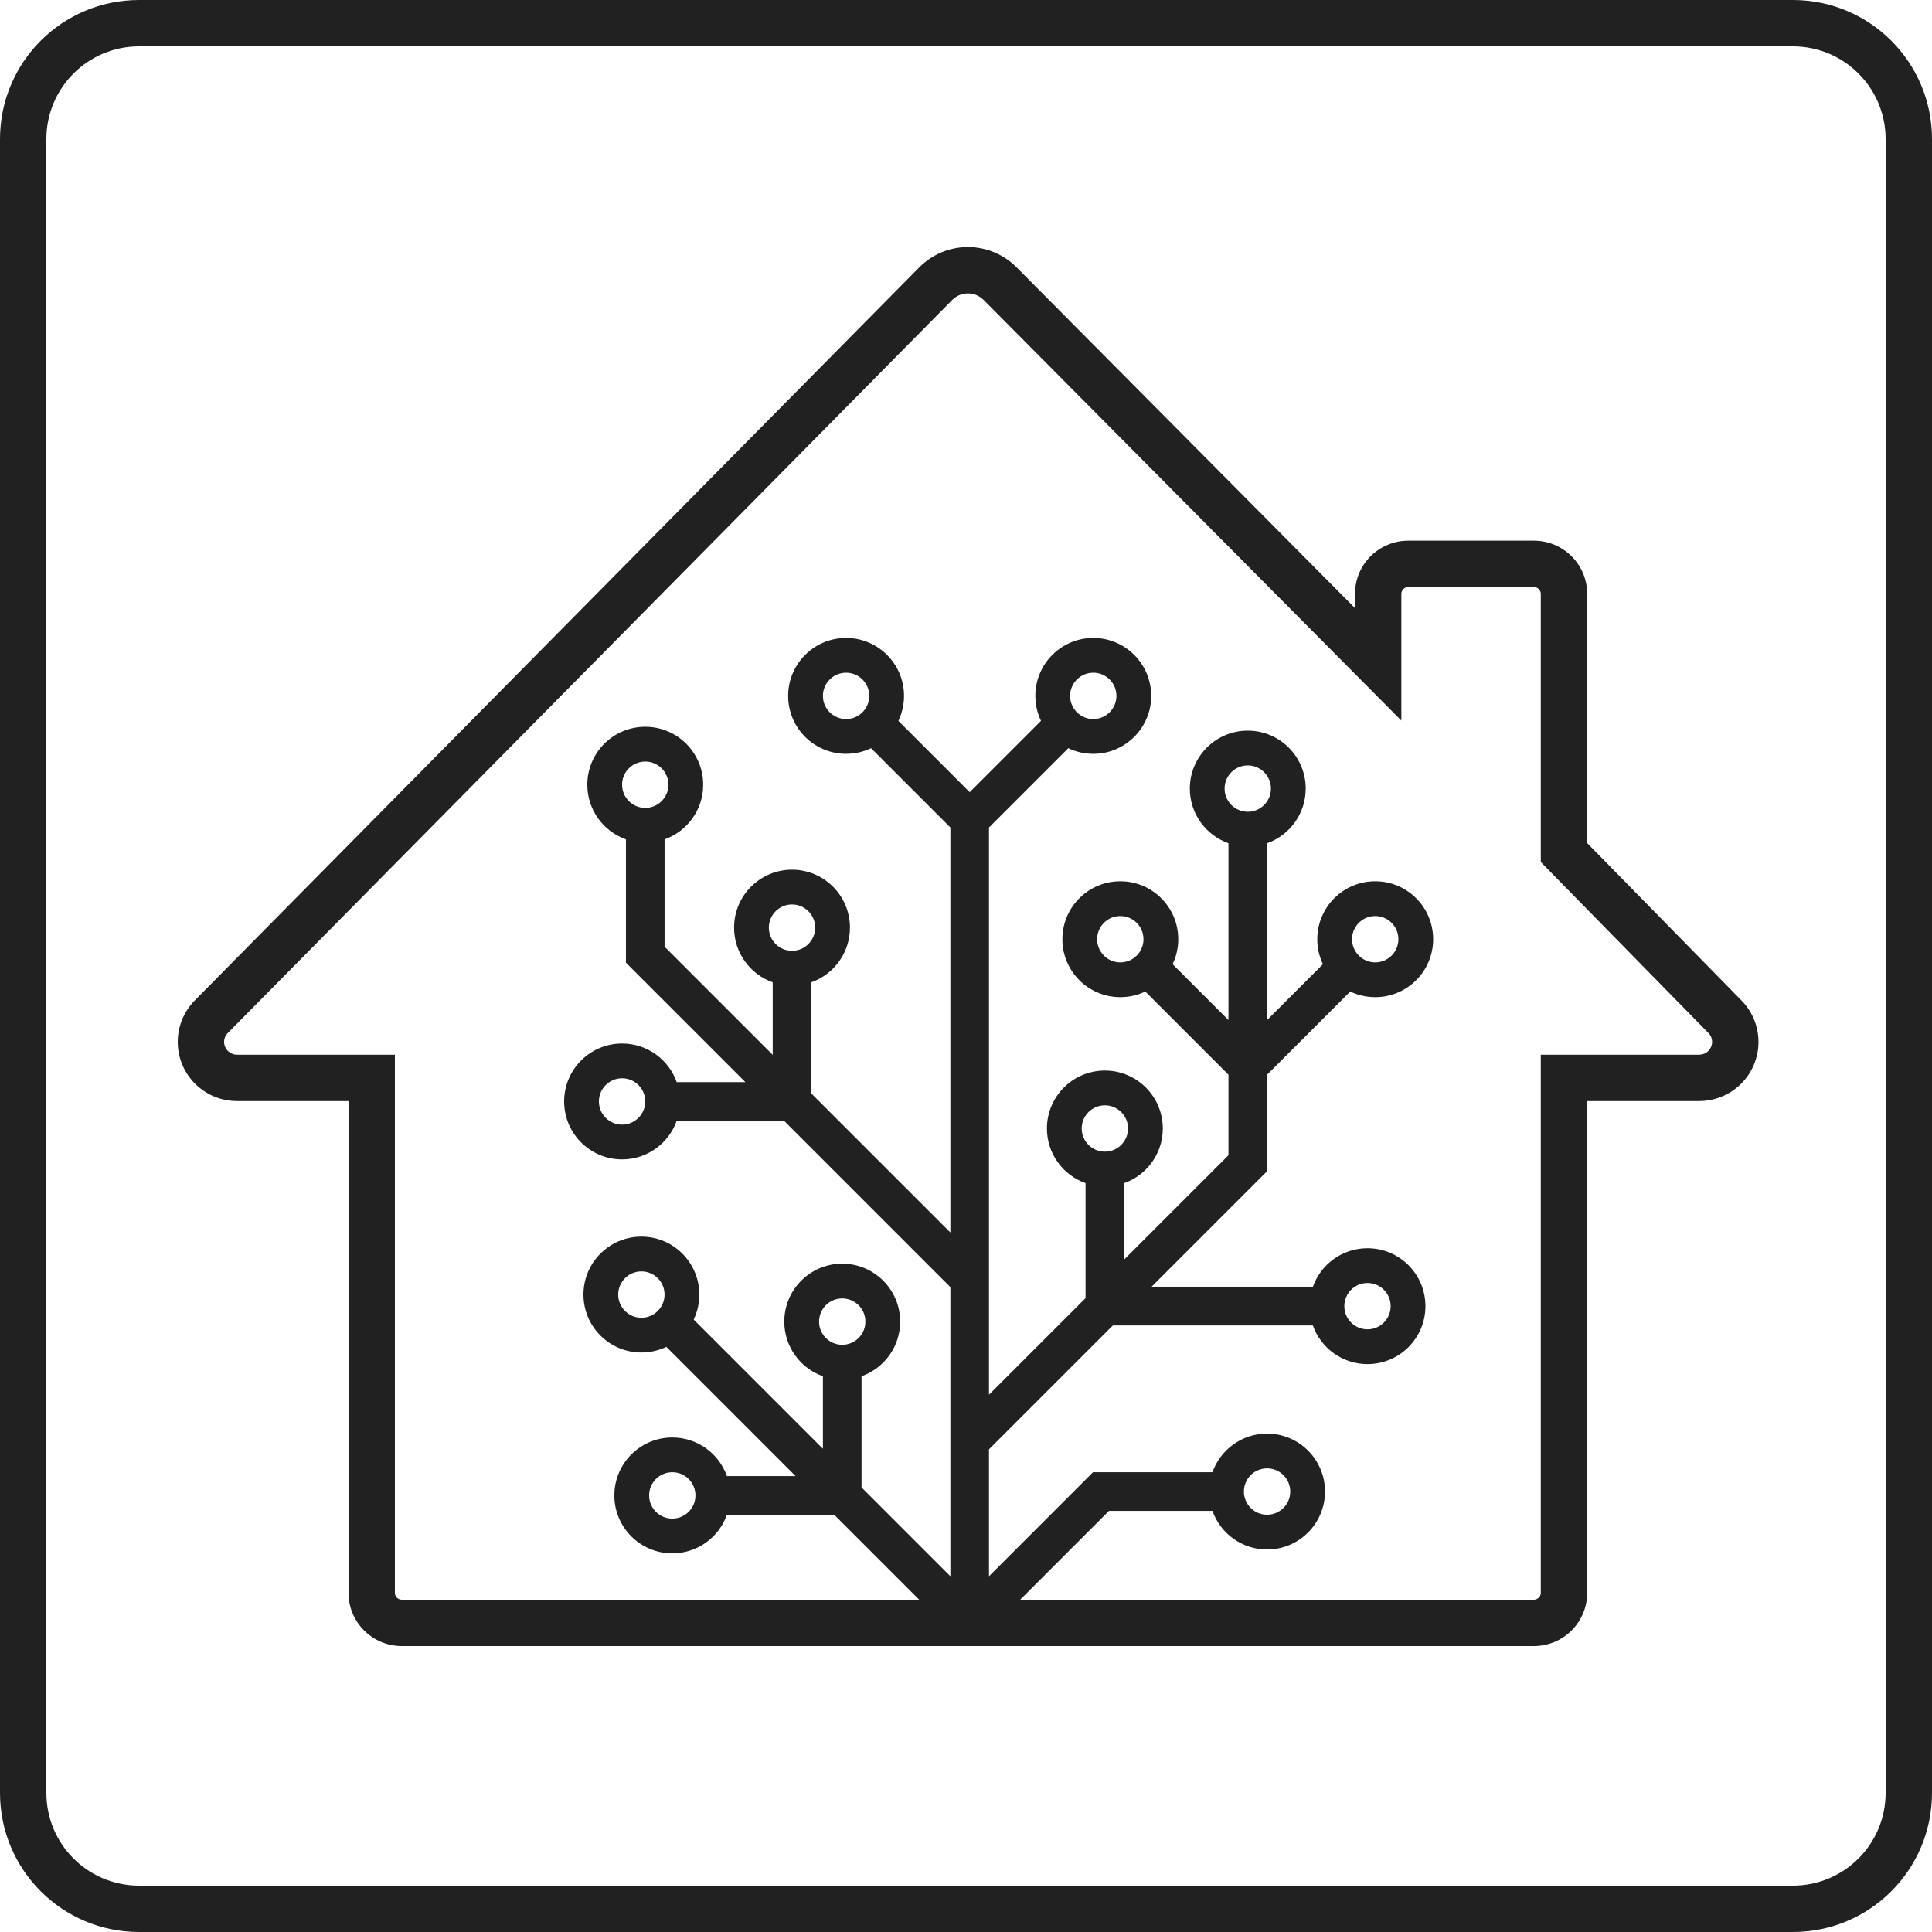
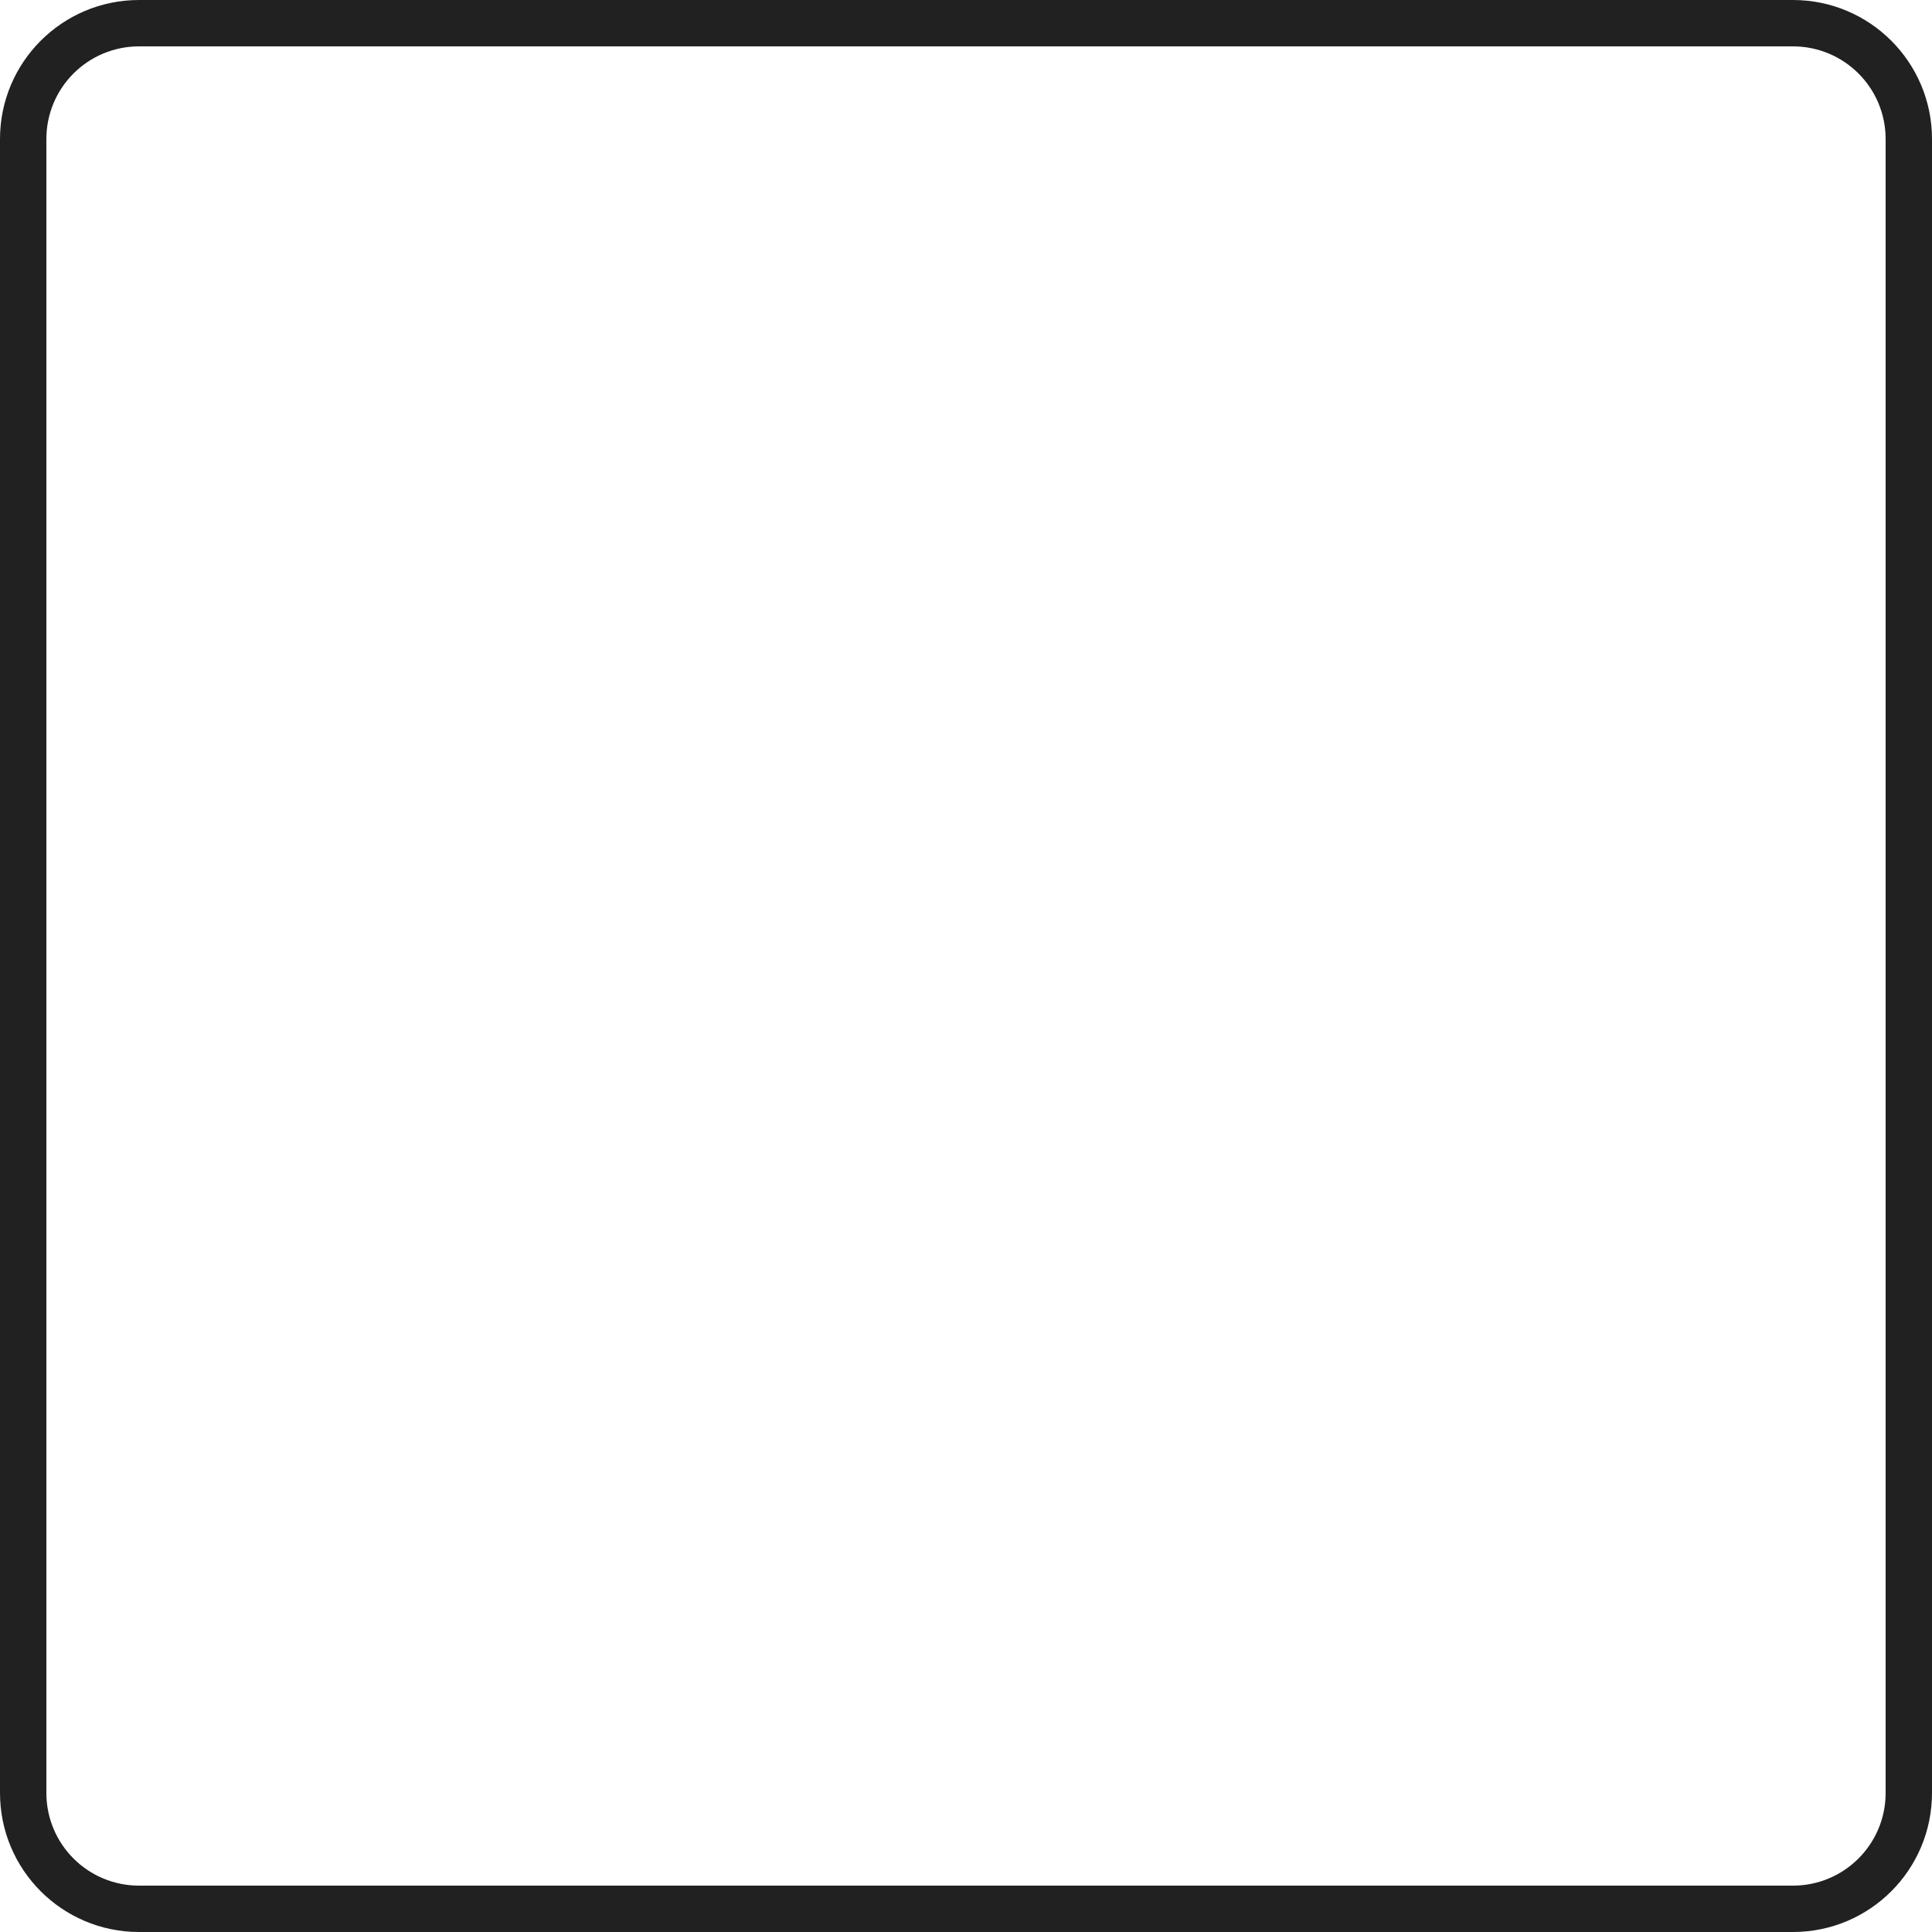
<svg xmlns="http://www.w3.org/2000/svg" fill="none" height="500" style="fill: none;" viewBox="0 0 500 500" width="500">
  <path clip-rule="evenodd" d="M464 12H36C22.727 12 12 22.727 12 36V464C12 477.273 22.727 488 36 488H464C477.273 488 488 477.273 488 464V36C488 22.727 477.273 12 464 12ZM464 0H36C16.1 0 0 16.1 0 36V464C0 483.9 16.1 500 36 500H464C483.9 500 500 483.9 500 464V36C500 16.1 483.9 0 464 0Z" fill="#212121" fill-rule="evenodd" />
-   <path clip-rule="evenodd" d="M254.507 77.568C252.261 75.371 248.638 75.402 246.43 77.636L58.952 267.338C58.339 267.959 58 268.788 58 269.646C58 271.444 59.474 272.955 61.357 272.955H102.198V412.243C102.198 413.184 102.973 414 103.995 414H396.961C397.983 414 398.758 413.184 398.758 412.243V272.955H439.733C440.619 272.955 441.463 272.61 442.088 272.004C443.401 270.73 443.426 268.652 442.147 267.347L398.758 223.092V153.681C398.758 152.74 397.983 151.924 396.961 151.924H364.468C363.446 151.924 362.671 152.74 362.671 153.681V186.487L254.566 77.626C254.547 77.606 254.527 77.587 254.507 77.568ZM237.895 69.201C244.745 62.27 255.932 62.176 262.898 68.989C262.959 69.049 263.02 69.109 263.081 69.17L350.671 157.373V153.681C350.671 146.054 356.878 139.924 364.468 139.924H396.961C404.552 139.924 410.758 146.054 410.758 153.681V218.191L450.716 258.946C456.653 265.002 456.53 274.711 450.445 280.616C447.574 283.401 443.73 284.955 439.733 284.955H410.758V412.243C410.758 419.87 404.552 426 396.961 426H103.995C96.404 426 90.198 419.87 90.198 412.243V284.955H61.357C52.905 284.955 46 278.13 46 269.646C46 265.621 47.59 261.763 50.417 258.903L237.895 69.201Z" fill="#212121" fill-rule="evenodd" />
-   <path d="M303.468 249.534C304.405 247.577 304.929 245.384 304.929 243.069C304.929 234.788 298.217 228.075 289.936 228.075C281.655 228.075 274.943 234.788 274.943 243.069C274.943 251.35 281.655 258.063 289.936 258.063C292.251 258.063 294.443 257.539 296.4 256.602L317.924 278.127V298.976L290.936 325.966V306.191C296.759 304.133 300.931 298.579 300.931 292.05C300.931 283.769 294.218 277.056 285.938 277.056C277.657 277.056 270.944 283.769 270.944 292.05C270.944 298.579 275.117 304.133 280.94 306.191V335.962L255.951 360.952V214.152L276.475 193.627C278.432 194.564 280.624 195.088 282.939 195.088C291.22 195.088 297.932 188.375 297.932 180.094C297.932 171.813 291.22 165.1 282.939 165.1C274.659 165.1 267.946 171.813 267.946 180.094C267.946 182.409 268.47 184.601 269.407 186.559L250.953 205.013L232.5 186.559C233.436 184.601 233.961 182.409 233.961 180.094C233.961 171.813 227.248 165.1 218.968 165.1C210.687 165.1 203.974 171.813 203.974 180.094C203.974 188.375 210.687 195.088 218.968 195.088C221.282 195.088 223.474 194.564 225.432 193.627L245.956 214.152V318.969L209.972 282.983V254.211C215.795 252.153 219.967 246.599 219.967 240.071C219.967 231.79 213.254 225.076 204.974 225.076C196.693 225.076 189.98 231.79 189.98 240.071C189.98 246.599 194.153 252.153 199.976 254.211V272.987L171.988 244.998V217.226C177.812 215.168 181.984 209.614 181.984 203.085C181.984 194.804 175.271 188.091 166.991 188.091C158.71 188.091 151.997 194.804 151.997 203.085C151.997 209.614 156.17 215.168 161.993 217.226V249.138L192.908 280.055H175.134C173.075 274.231 167.522 270.059 160.993 270.059C152.713 270.059 146 276.772 146 285.053C146 293.334 152.713 300.047 160.993 300.047C167.522 300.047 173.075 295.875 175.134 290.051H202.904L245.956 333.105V407.934L222.966 384.943V356.171C228.789 354.113 232.961 348.559 232.961 342.031C232.961 333.75 226.249 327.036 217.968 327.036C209.687 327.036 202.975 333.75 202.975 342.031C202.975 348.559 207.147 354.113 212.97 356.171V374.947L179.523 341.498C180.46 339.54 180.984 337.348 180.984 335.033C180.984 326.752 174.272 320.039 165.991 320.039C157.711 320.039 150.998 326.752 150.998 335.033C150.998 343.314 157.711 350.027 165.991 350.027C168.306 350.027 170.498 349.503 172.455 348.566L205.902 382.015H188.128C186.069 376.191 180.516 372.019 173.988 372.019C165.707 372.019 158.994 378.732 158.994 387.013C158.994 395.294 165.707 402.007 173.988 402.007C180.516 402.007 186.069 397.835 188.128 392.011H215.898L243.885 420H258.021L287.008 391.011H313.779C315.837 396.835 321.391 401.007 327.919 401.007C336.2 401.007 342.912 394.294 342.912 386.013C342.912 377.732 336.2 371.019 327.919 371.019C321.391 371.019 315.837 375.192 313.779 381.015H282.868L255.951 407.934V375.089L288.008 343.03H339.767C341.826 348.854 347.379 353.026 353.908 353.026C362.188 353.026 368.901 346.313 368.901 338.032C368.901 329.751 362.188 323.038 353.908 323.038C347.379 323.038 341.826 327.21 339.767 333.034H298.003L327.919 303.117V278.127L349.442 256.602C351.4 257.539 353.592 258.063 355.907 258.063C364.187 258.063 370.9 251.35 370.9 243.069C370.9 234.788 364.187 228.075 355.907 228.075C347.626 228.075 340.913 234.788 340.913 243.069C340.913 245.384 341.438 247.577 342.375 249.534L327.919 263.99V218.226C333.742 216.167 337.915 210.613 337.915 204.085C337.915 195.804 331.202 189.091 322.921 189.091C314.641 189.091 307.928 195.804 307.928 204.085C307.928 210.613 312.1 216.167 317.924 218.226V263.99L303.468 249.534ZM173.988 393.011C170.675 393.011 167.99 390.325 167.99 387.013C167.99 383.701 170.675 381.015 173.988 381.015C177.3 381.015 179.985 383.701 179.985 387.013C179.985 390.325 177.3 393.011 173.988 393.011ZM217.968 348.028C214.656 348.028 211.971 345.343 211.971 342.031C211.971 338.718 214.656 336.033 217.968 336.033C221.28 336.033 223.965 338.718 223.965 342.031C223.965 345.343 221.28 348.028 217.968 348.028ZM165.991 341.031C162.679 341.031 159.994 338.346 159.994 335.033C159.994 331.721 162.679 329.036 165.991 329.036C169.303 329.036 171.988 331.721 171.988 335.033C171.988 338.346 169.303 341.031 165.991 341.031ZM160.993 291.051C157.681 291.051 154.996 288.365 154.996 285.053C154.996 281.741 157.681 279.055 160.993 279.055C164.306 279.055 166.991 281.741 166.991 285.053C166.991 288.365 164.306 291.051 160.993 291.051ZM285.938 298.048C282.626 298.048 279.94 295.363 279.94 292.05C279.94 288.738 282.626 286.053 285.938 286.053C289.25 286.053 291.935 288.738 291.935 292.05C291.935 295.363 289.25 298.048 285.938 298.048ZM353.908 344.03C350.595 344.03 347.91 341.345 347.91 338.032C347.91 334.72 350.595 332.034 353.908 332.034C357.22 332.034 359.905 334.72 359.905 338.032C359.905 341.345 357.22 344.03 353.908 344.03ZM327.919 392.011C324.607 392.011 321.922 389.326 321.922 386.013C321.922 382.701 324.607 380.016 327.919 380.016C331.231 380.016 333.916 382.701 333.916 386.013C333.916 389.326 331.231 392.011 327.919 392.011ZM355.907 249.067C352.594 249.067 349.909 246.382 349.909 243.069C349.909 239.757 352.594 237.072 355.907 237.072C359.219 237.072 361.904 239.757 361.904 243.069C361.904 246.382 359.219 249.067 355.907 249.067ZM322.921 210.082C319.609 210.082 316.924 207.397 316.924 204.085C316.924 200.772 319.609 198.087 322.921 198.087C326.234 198.087 328.919 200.772 328.919 204.085C328.919 207.397 326.234 210.082 322.921 210.082ZM282.939 186.092C279.627 186.092 276.942 183.407 276.942 180.094C276.942 176.782 279.627 174.096 282.939 174.096C286.251 174.096 288.936 176.782 288.936 180.094C288.936 183.407 286.251 186.092 282.939 186.092ZM218.968 186.092C215.655 186.092 212.97 183.407 212.97 180.094C212.97 176.782 215.655 174.096 218.968 174.096C222.28 174.096 224.965 176.782 224.965 180.094C224.965 183.407 222.28 186.092 218.968 186.092ZM166.991 209.083C163.678 209.083 160.993 206.397 160.993 203.085C160.993 199.773 163.678 197.087 166.991 197.087C170.303 197.087 172.988 199.773 172.988 203.085C172.988 206.397 170.303 209.083 166.991 209.083ZM204.974 246.068C201.662 246.068 198.976 243.383 198.976 240.071C198.976 236.758 201.662 234.073 204.974 234.073C208.286 234.073 210.971 236.758 210.971 240.071C210.971 243.383 208.286 246.068 204.974 246.068ZM289.936 249.067C286.624 249.067 283.939 246.382 283.939 243.069C283.939 239.757 286.624 237.072 289.936 237.072C293.248 237.072 295.933 239.757 295.933 243.069C295.933 246.382 293.248 249.067 289.936 249.067Z" fill="#212121" />
</svg>